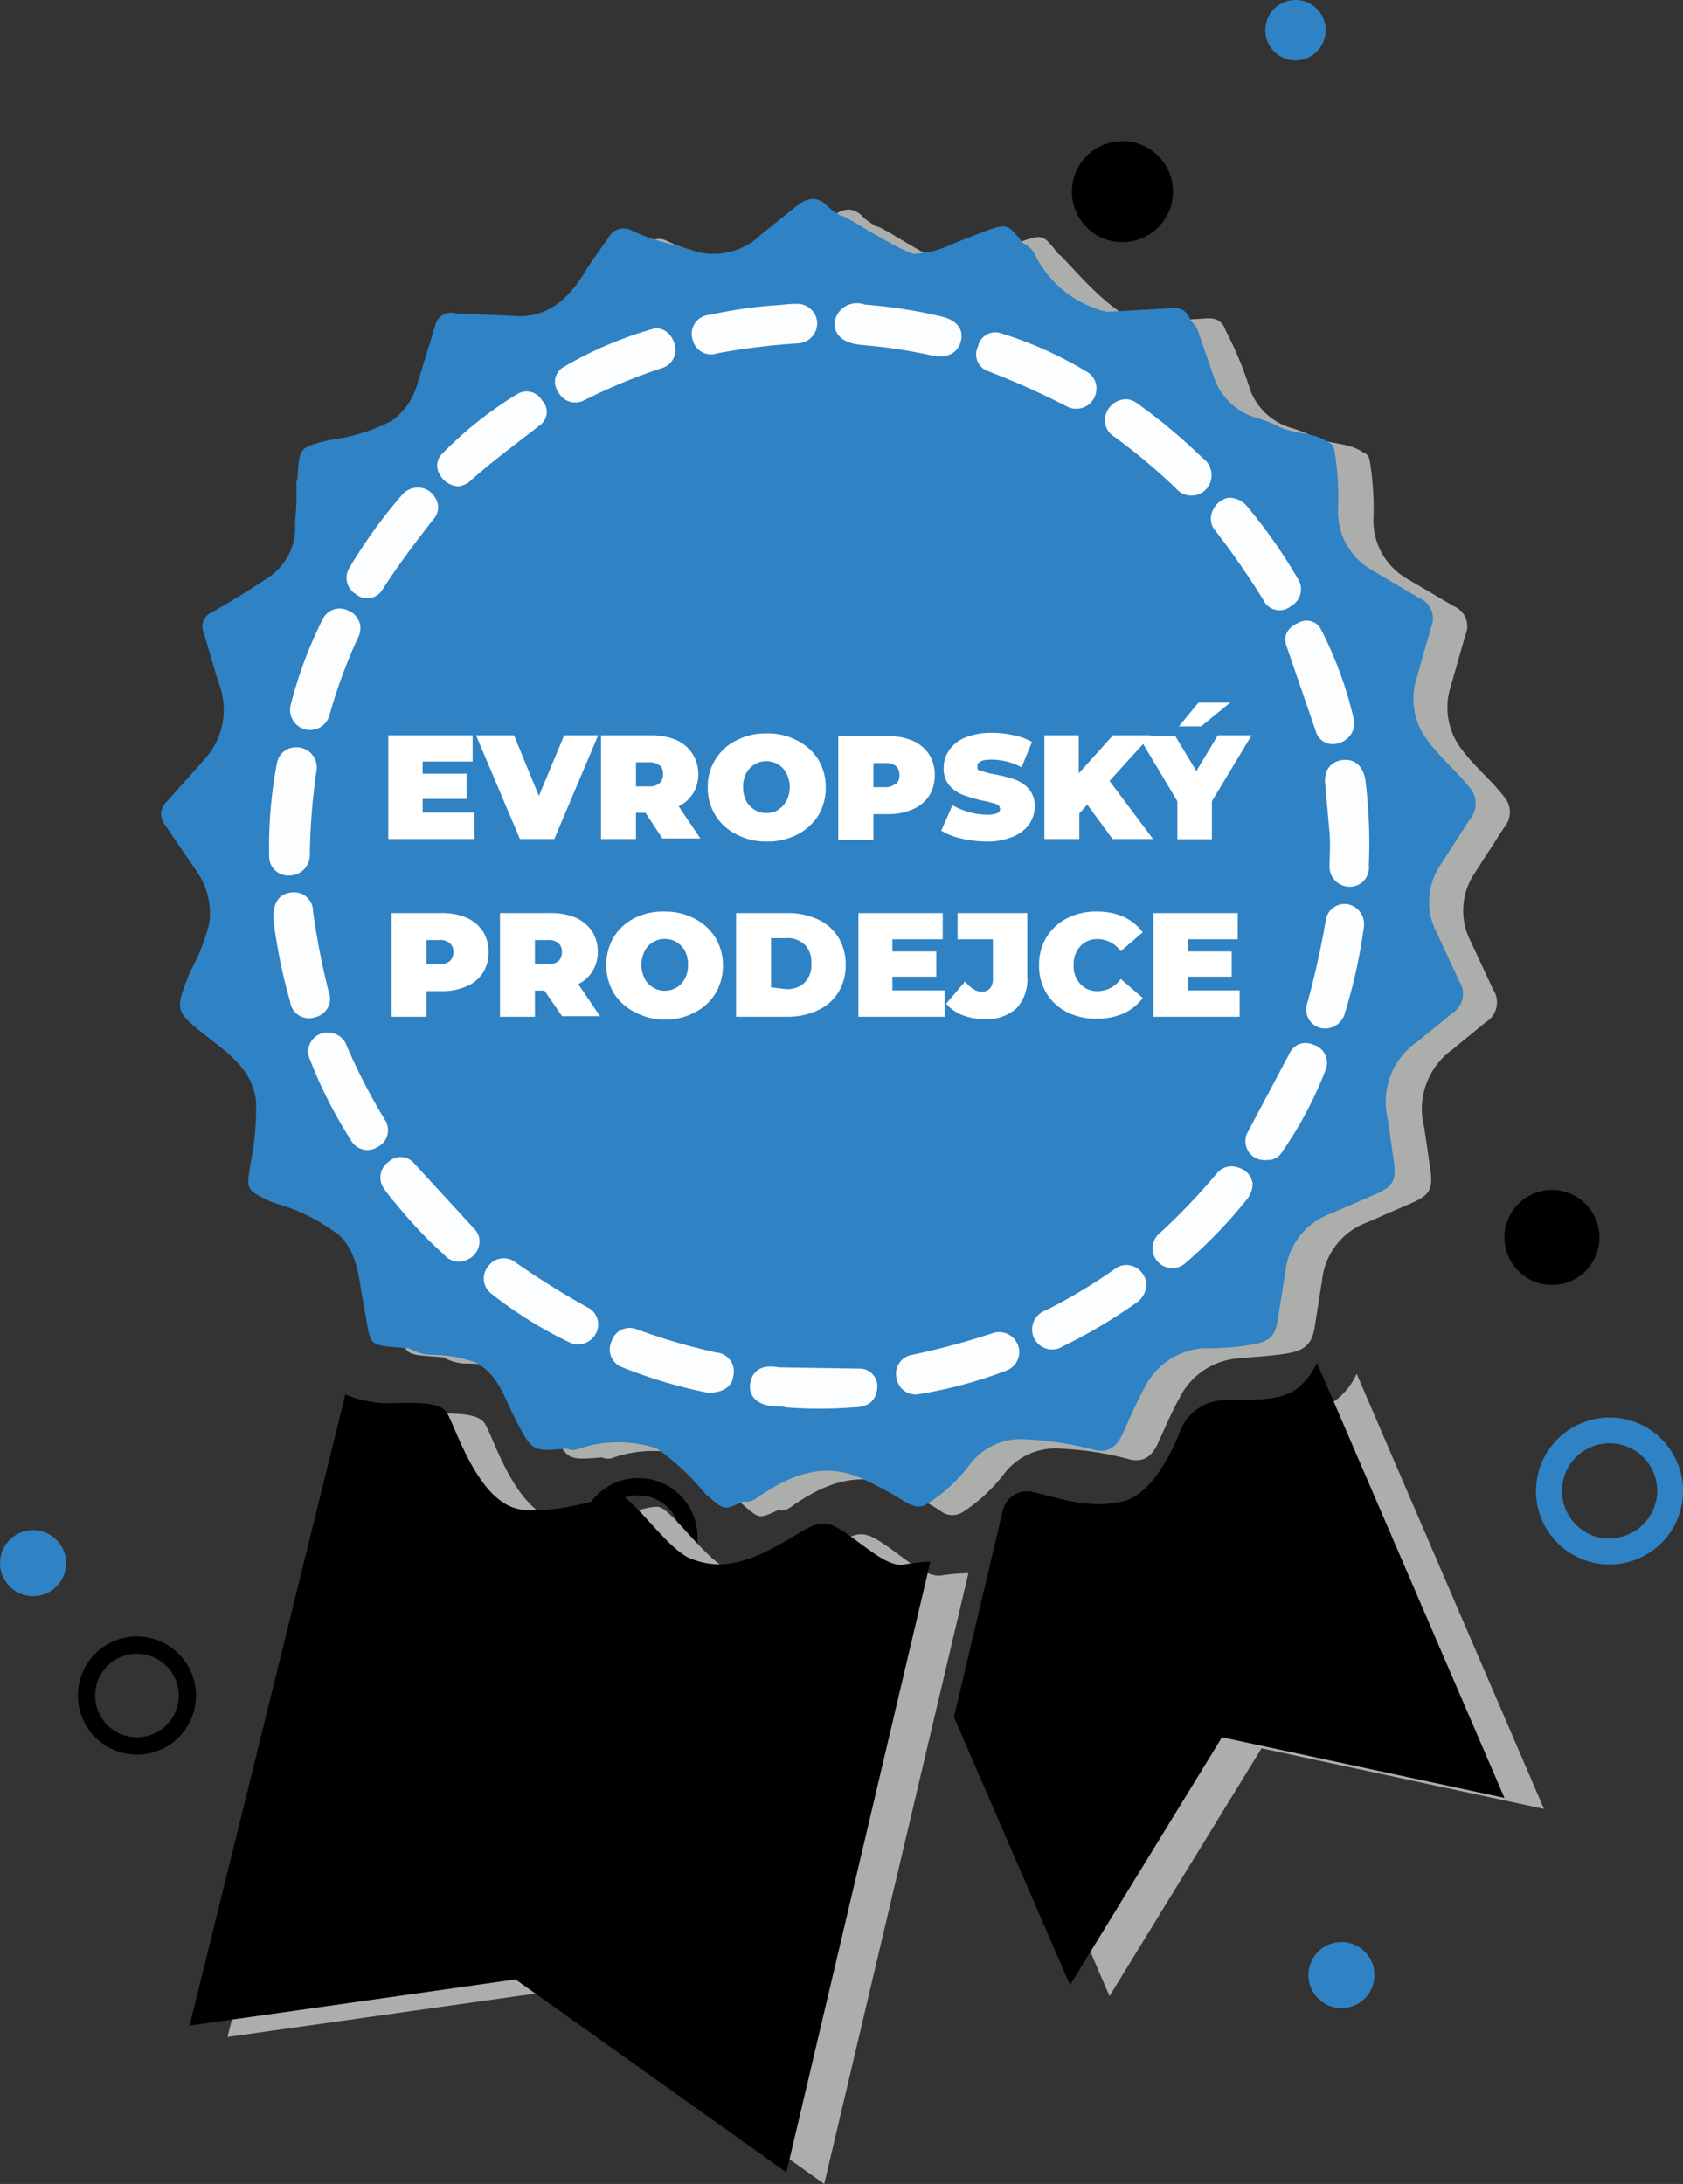
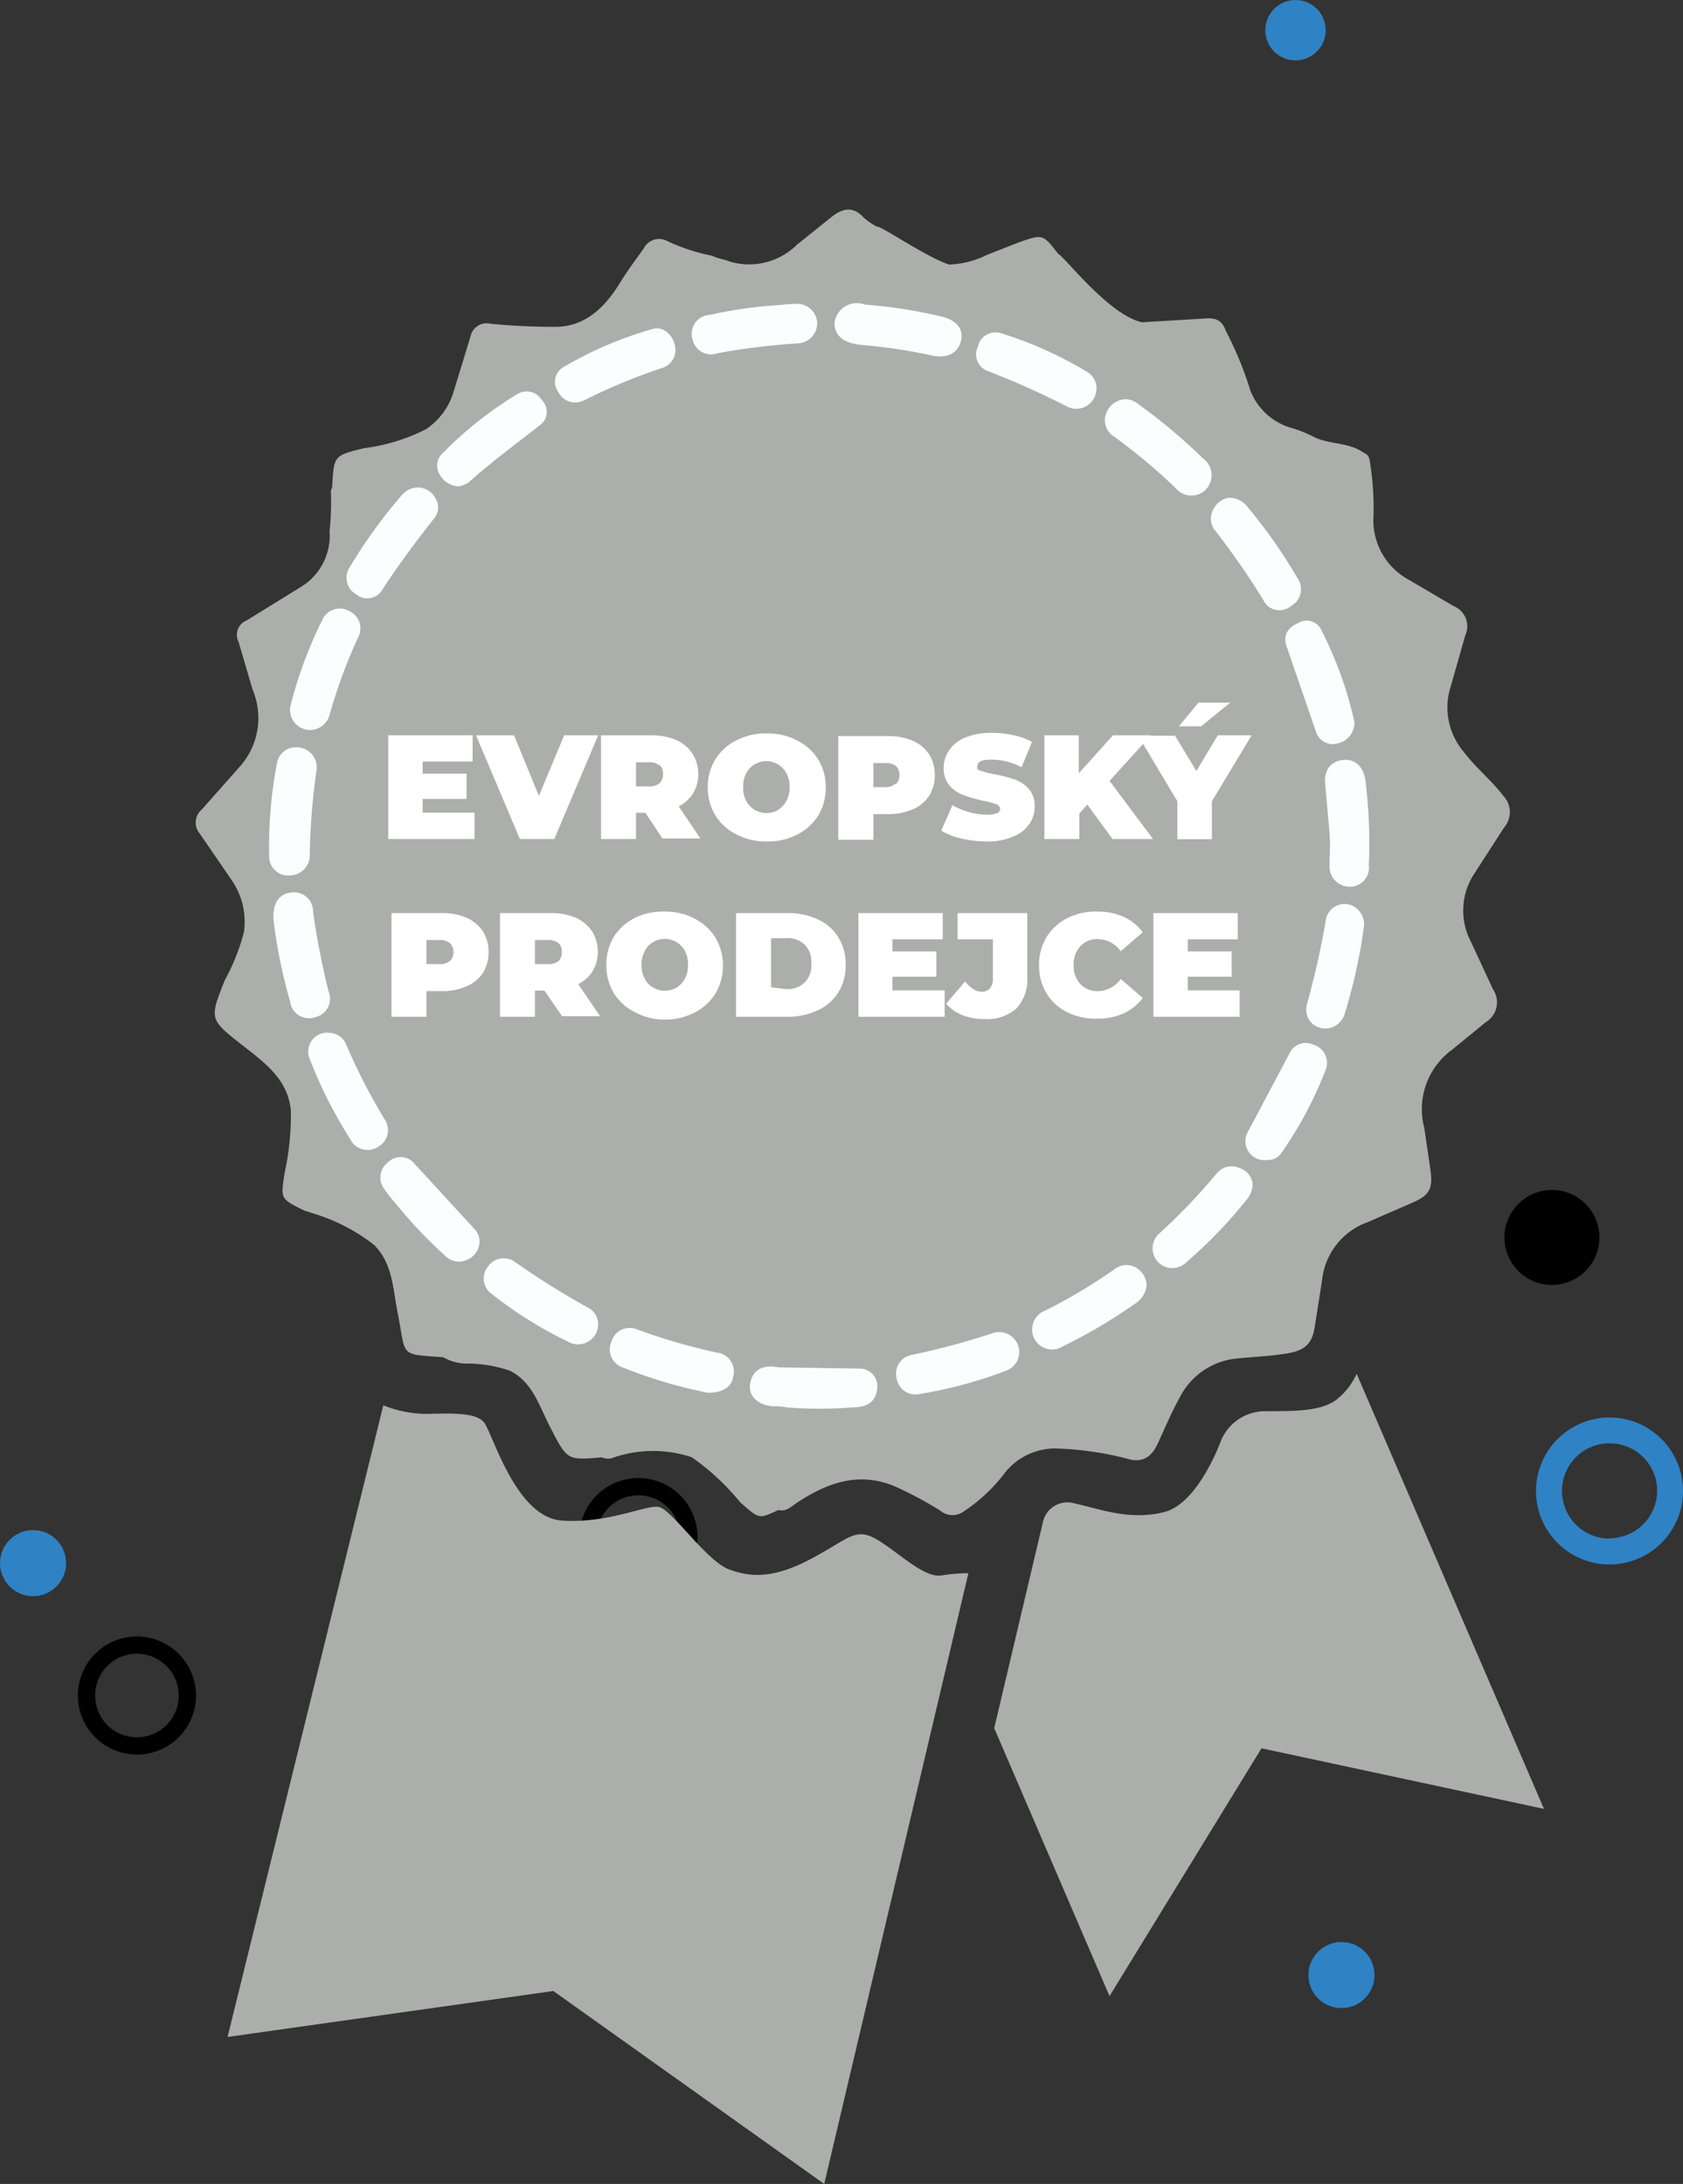
<svg xmlns="http://www.w3.org/2000/svg" viewBox="0 0 88.6 115">
  <rect x="0" y="0" width="88.6" height="115" fill="#333333" stroke="none" />
  <path d="M33.61 77.83a3.11 3.11 0 0 0 0 6.22 3.11 3.11 0 1 0 0-6.22zm0 5.31a2.19 2.19 0 0 1-2.2-2.2 2.19 2.19 0 0 1 2.2-2.2 2.2 2.2 0 0 1 2.2 2.2 2.2 2.2 0 0 1-2.2 2.2z" />
  <path d="M52.34 91l2.58-10.92a1.32 1.32 0 0 1 1.67-.91c1.37.3 2.88.91 4.7.45s3-3.79 3-3.79a2.52 2.52 0 0 1 2.27-1.52c1.67 0 3 0 3.8-.61a3.64 3.64 0 0 0 1.06-1.36l9.86 22.91-14.87-3.19-8 13.05zm-40.36 16.26L20.18 74a6.25 6.25 0 0 0 2.12.45c1.06 0 2.73-.15 3.19.46s1.67 5 4.1 5.16 4.39-.83 5.08-.72 2.5 2.84 3.71 3.29 2.43.46 4.4-.6 2.28-1.67 3.49-.91 2.43 2 3.34 1.82a9.49 9.49 0 0 1 1.37-.11L43.39 115l-14.26-10.16zm29-27.75c-1.07.5-1 .47-2-.39a12.8 12.8 0 0 0-2.55-2.38 6.4 6.4 0 0 0-4.1 0 .82.82 0 0 1-.65 0c-1.84.16-1.82.14-2.7-1.56-.58-1.09-.91-2.38-2.13-3a7 7 0 0 0-2.36-.38 2.5 2.5 0 0 1-1.15-.33c-2.38-.18-1.94 0-2.41-2.37-.25-1.24-.25-2.55-1.23-3.54a9.76 9.76 0 0 0-3.3-1.69c-.13-.06-.27-.08-.41-.14-1.26-.62-1.21-.61-1-2a14.07 14.07 0 0 0 .32-3.29c-.17-1.6-1.35-2.46-2.47-3.34-1.83-1.43-1.83-1.41-1-3.5a10.88 10.88 0 0 0 1-2.51 3.85 3.85 0 0 0-.62-2.71l-1.7-2.48a.9.9 0 0 1 .1-1.27l1.94-2.19a3.84 3.84 0 0 0 .74-4.12l-.74-2.52a.81.81 0 0 1 .41-1.12l2.88-1.78a3.16 3.16 0 0 0 1.5-2.93 15.4 15.4 0 0 0 .07-2.15.81.81 0 0 0 .07-.22c.09-1.62.09-1.61 1.68-2a10 10 0 0 0 3.26-1 3.62 3.62 0 0 0 1.42-1.88l.92-3a.87.87 0 0 1 1.07-.67c1.12.11 2.26.16 3.38.16 1.63 0 2.67-1.07 3.47-2.4.37-.6.8-1.16 1.2-1.73a.9.9 0 0 1 1.21-.4 10.08 10.08 0 0 0 2.4.79c.29.15.61.18.91.3a3.57 3.57 0 0 0 3.55-.89l1.76-1.41c.58-.48 1.16-.67 1.76 0a4 4 0 0 0 .67.46c.2-.07 2.57 1.59 3.81 2a4.82 4.82 0 0 0 2-.51l1.66-.65c1.27-.45 1.28-.45 2.09.6.3.11 2.66 3.22 4.41 3.6l3.19-.19c.6-.06 1 0 1.23.66a18.53 18.53 0 0 1 1.28 3.11 3.29 3.29 0 0 0 2.22 2 6.48 6.48 0 0 1 1.19.49c.82.37 1.79.25 2.56.8.33.12.31.41.36.69a15.31 15.31 0 0 1 .15 2.87 3.55 3.55 0 0 0 1.68 3.02l2.55 1.5a1.14 1.14 0 0 1 .61 1.53l-.79 2.77a3.6 3.6 0 0 0 .69 3.35c.64.85 1.48 1.52 2.13 2.37a1.24 1.24 0 0 1 0 1.65l-1.52 2.36a3.52 3.52 0 0 0-.23 3.61l1.18 2.54a1.22 1.22 0 0 1-.39 1.73l-1.76 1.44a3.87 3.87 0 0 0-1.47 4.12l.33 2.25c.13 1-.08 1.31-1 1.71l-2.3 1a3.65 3.65 0 0 0-2.41 3.06l-.39 2.47c-.13.83-.47 1.22-1.41 1.38s-1.76.18-2.63.27a3.76 3.76 0 0 0-3.07 2.07c-.43.77-.77 1.59-1.14 2.39-.27.59-.65 1-1.4.88a17 17 0 0 0-4-.6 3.4 3.4 0 0 0-2.65 1.27 8.74 8.74 0 0 1-2.24 2.09 1 1 0 0 1-1.18-.09 20 20 0 0 0-2.42-1.29c-1.91-.78-3.57-.15-5.16.91-.28.19-.55.46-.93.35z" fill="#acaeac" />
-   <path d="M39.14 79.06c-1.08.49-1 .47-2-.39a13.15 13.15 0 0 0-2.55-2.39 6.46 6.46 0 0 0-4.1 0 .78.78 0 0 1-.65 0c-1.84.16-1.82.15-2.71-1.55-.57-1.1-.9-2.38-2.12-3a7.26 7.26 0 0 0-2.36-.39 2.61 2.61 0 0 1-1.11-.34c-2.38-.19-1.94 0-2.41-2.37-.25-1.24-.25-2.56-1.23-3.55a9.94 9.94 0 0 0-3.3-1.69 4 4 0 0 1-.41-.14c-1.26-.62-1.21-.6-1-2a14.52 14.52 0 0 0 .29-3.25c-.17-1.59-1.35-2.46-2.47-3.33-1.83-1.44-1.83-1.41-1-3.51a10.43 10.43 0 0 0 1-2.51 3.83 3.83 0 0 0-.61-2.7l-1.7-2.49a.9.9 0 0 1 .1-1.27l1.94-2.18a3.87 3.87 0 0 0 .74-4.13l-.74-2.52a.82.82 0 0 1 .41-1.12q1.47-.82 2.88-1.77a3.16 3.16 0 0 0 1.5-2.93 15.6 15.6 0 0 0 .07-2.16.83.83 0 0 0 .06-.21c.1-1.63.1-1.61 1.69-2a9.94 9.94 0 0 0 3.26-1 3.6 3.6 0 0 0 1.37-1.99l.92-3a.86.86 0 0 1 1.08-.68l3.38.15c1.63 0 2.67-1.06 3.47-2.39.37-.6.8-1.16 1.2-1.74a.89.89 0 0 1 1.21-.39 10.08 10.08 0 0 0 2.4.79c.29.14.61.17.91.3a3.59 3.59 0 0 0 3.54-.89l1.77-1.42c.58-.49 1.16-.66 1.76 0a3.46 3.46 0 0 0 .67.46c.2-.06 2.57 1.59 3.81 2a5.14 5.14 0 0 0 2-.51l1.66-.65c1.27-.46 1.28-.45 2.09.59a1.29 1.29 0 0 1 .64.62 5.67 5.67 0 0 0 3.77 3l3.19-.18c.6-.06 1 0 1.23.65a1.32 1.32 0 0 1 .46.76l.82 2.36a3.31 3.31 0 0 0 2.22 2 7.22 7.22 0 0 1 1.19.48c.82.38 1.79.26 2.56.8.33.12.31.42.36.69a15.31 15.31 0 0 1 .15 2.87A3.53 3.53 0 0 0 72.19 30l2.55 1.51a1.14 1.14 0 0 1 .61 1.49l-.79 2.77a3.58 3.58 0 0 0 .69 3.34c.64.86 1.47 1.53 2.13 2.37a1.28 1.28 0 0 1 0 1.66l-1.52 2.36a3.48 3.48 0 0 0-.23 3.6l1.18 2.55a1.22 1.22 0 0 1-.39 1.73l-1.76 1.44a3.85 3.85 0 0 0-1.6 4.12l.32 2.24c.14 1-.07 1.32-1 1.72l-2.31 1a3.65 3.65 0 0 0-2.4 3.05l-.39 2.47c-.15 1-.47 1.23-1.41 1.39s-1.69.19-2.57.19a3.75 3.75 0 0 0-3.06 2.1c-.43.78-.77 1.59-1.14 2.4-.27.58-.65 1-1.4.87a17.49 17.49 0 0 0-4-.59 3.38 3.38 0 0 0-2.62 1.3 8.41 8.41 0 0 1-2.24 2.09c-.42.3-.79.13-1.18-.08a18.72 18.72 0 0 0-2.41-1.29c-1.91-.79-3.57-.15-5.16.91-.28.18-.56.45-.95.35z" fill="#2f82c4" />
-   <path d="M9.98 106.66l8.2-33.23a6.14 6.14 0 0 0 2.12.46c1.06 0 2.73-.16 3.19.45s1.67 5 4.09 5.16 4.4-.82 5.09-.72 2.5 2.84 3.71 3.3 2.43.45 4.4-.61 2.28-1.67 3.49-.91 2.43 2 3.34 1.82a9.44 9.44 0 0 1 1.37-.15l-7.58 32.16-14.26-10.16zm40.24-16.24L52.8 79.5a1.31 1.31 0 0 1 1.67-.91c1.36.3 2.88.91 4.7.45s3-3.79 3-3.79a2.54 2.54 0 0 1 2.31-1.52c1.67 0 3 0 3.79-.6a3.71 3.71 0 0 0 1.06-1.37l9.87 22.91-14.87-3.19-8 13.05z" />
  <path d="M15.25 46.1a1.07 1.07 0 0 0 1.06-1.1 34.19 34.19 0 0 1 .35-4.41 1.06 1.06 0 0 0-1.07-1.24 1 1 0 0 0-1 .79 23.3 23.3 0 0 0-.42 4.93 1 1 0 0 0 1.08 1.03zm15.8 22.81a42.74 42.74 0 0 1-4-2.5 1 1 0 0 0-1.35.27 1 1 0 0 0 .14 1.42 21.79 21.79 0 0 0 4.21 2.62 1.06 1.06 0 0 0 1.44-1 1 1 0 0 0-.44-.81zm-9.21-7.61a.94.94 0 0 0-1.41-.1 1 1 0 0 0-.2 1.41 7.43 7.43 0 0 0 .6.76 23.8 23.8 0 0 0 2.58 2.73 1 1 0 0 0 1.17.24 1.06 1.06 0 0 0 .66-.87.94.94 0 0 0-.25-.74l-3.15-3.43zm2.31-35.69a1.55 1.55 0 0 0 .5-.19c1.21-1.09 2.52-2.05 3.8-3.05a.86.86 0 0 0 .08-1.29.93.93 0 0 0-1.26-.35 20 20 0 0 0-4 3.17.87.87 0 0 0-.14 1.05 1.18 1.18 0 0 0 1.02.66zM58.67 23a31.75 31.75 0 0 1 3.22 2.7 1.07 1.07 0 0 0 1.6.07 1.1 1.1 0 0 0-.18-1.65 29.66 29.66 0 0 0-3.33-2.8 1.27 1.27 0 0 0-.58-.29 1.11 1.11 0 0 0-1.15.7 1 1 0 0 0 .42 1.27zM20.24 58.93a31.46 31.46 0 0 1-2-3.89 1 1 0 0 0-.92-.66 1 1 0 0 0-1 1.42 23.85 23.85 0 0 0 2.13 4.2 1 1 0 0 0 1.43.4 1 1 0 0 0 .36-1.47zm10.49-37.84a30.4 30.4 0 0 1 4.09-1.7 1 1 0 0 0 .74-.92c0-.73-.6-1.32-1.19-1.15a20.2 20.2 0 0 0-4.69 2 .9.9 0 0 0-.29 1.32 1 1 0 0 0 1.34.45zm33.16 6.74a41.87 41.87 0 0 1 2.61 3.75.94.94 0 0 0 1.48.32 1 1 0 0 0 .34-1.43 27.35 27.35 0 0 0-2.64-3.77 1.22 1.22 0 0 0-1-.49 1.09 1.09 0 0 0-.77.55 1 1 0 0 0-.02 1.07zm-45.15 3.46a.92.92 0 0 0 1.39-.24c.84-1.3 1.77-2.54 2.73-3.76a.9.9 0 0 0 .06-1.06 1.05 1.05 0 0 0-.92-.56 1.13 1.13 0 0 0-.81.36 26.89 26.89 0 0 0-2.81 3.89 1 1 0 0 0 .36 1.37zm33.29-11.74a42.09 42.09 0 0 1 4.17 1.87 1.06 1.06 0 0 0 1.51-.81 1 1 0 0 0-.44-1 20.2 20.2 0 0 0-4.57-2.06.94.94 0 0 0-1.22.71.93.93 0 0 0 .55 1.29zM65.24 61.5a1 1 0 0 0-1.16.26 33 33 0 0 1-3.1 3.24 1 1 0 1 0 1.47 1.47 24.63 24.63 0 0 0 3.17-3.29 1.29 1.29 0 0 0 .32-.88 1 1 0 0 0-.7-.8zm-12.89 8.67a39.42 39.42 0 0 1-4.37 1.18 1 1 0 0 0-.77 1.26 1 1 0 0 0 1.17.8 23.38 23.38 0 0 0 4.6-1.24 1.05 1.05 0 0 0 .68-1 1.07 1.07 0 0 0-1.31-1zM69.11 55a.93.93 0 0 0-1.22.46l-2.18 4.11a1 1 0 0 0 1 1.51.83.83 0 0 0 .72-.33 20.46 20.46 0 0 0 2.39-4.5 1 1 0 0 0-.71-1.25zM37.78 18.6a35.57 35.57 0 0 1 4.24-.52 1.06 1.06 0 0 0 1-1.09 1.05 1.05 0 0 0-1.04-.99 6.92 6.92 0 0 0-.9.06 23.17 23.17 0 0 0-3.71.52 1 1 0 0 0-.91 1.3 1 1 0 0 0 1.32.72zM67.72 34l1.56 4.54a.92.92 0 0 0 1.16.6A1.11 1.11 0 0 0 71.3 38a20.35 20.35 0 0 0-1.78-4.9.85.85 0 0 0-1.2-.28c-.46.18-.8.62-.6 1.18zm-7.88 32.77a1 1 0 0 0-1.19.08 28.52 28.52 0 0 1-3.6 2.15 1.07 1.07 0 0 0-.6 1.49 1.06 1.06 0 0 0 1.53.39 27.92 27.92 0 0 0 3.8-2.25 1.25 1.25 0 0 0 .58-1 1.14 1.14 0 0 0-.52-.86zm-22.12 4.45A31.91 31.91 0 0 1 33.53 70a1 1 0 0 0-1.34.64 1 1 0 0 0 .58 1.36 25.51 25.51 0 0 0 4.5 1.34c.76 0 1.26-.3 1.33-.86a1 1 0 0 0-.88-1.26zm7.71-53.05a27.9 27.9 0 0 1 3.63.55c.81.17 1.38-.13 1.53-.78s-.27-1.1-1.06-1.28a25.73 25.73 0 0 0-4-.62 1.19 1.19 0 0 0-1.59.9c-.05.71.45 1.15 1.49 1.23zm26.45 22.91c-.12-.76-.58-1.14-1.21-1.06s-1 .56-.9 1.32l.22 2.5c.06.75 0 1.23 0 1.77a1.06 1.06 0 0 0 1 1.08 1 1 0 0 0 1.07-1.12 26.93 26.93 0 0 0-.18-4.49zm-.9 6.54a1 1 0 0 0-1.18.8 43.5 43.5 0 0 1-1 4.47 1 1 0 0 0 1 1.27 1.08 1.08 0 0 0 1-.81 28.1 28.1 0 0 0 1-4.54 1.07 1.07 0 0 0-.82-1.19zm-54.61-9.18a1.08 1.08 0 0 0 1-.87 27.45 27.45 0 0 1 1.48-4 1 1 0 0 0-.48-1.4 1 1 0 0 0-1.4.47 22.45 22.45 0 0 0-1.67 4.49 1.06 1.06 0 0 0 1.07 1.31zm.2 15.13a1 1 0 0 0 .73-1.36 39.75 39.75 0 0 1-.82-4.21 1 1 0 0 0-1.17-1c-.61.08-.94.52-.92 1.38a27.73 27.73 0 0 0 .88 4.35 1 1 0 0 0 1.3.84zm28.79 18.5L40.98 72h0c-.82-.16-1.35.13-1.48.81s.35 1.15 1.16 1.24c.25 0 .5 0 .75.06a22.2 22.2 0 0 0 3.46 0c.69 0 1.23-.22 1.31-1a.93.93 0 0 0-.82-1.04z" fill="#fcfdff" />
  <g fill="#2f82c4">
    <circle cx="70.62" cy="104" r="1.74" />
    <circle cx="1.74" cy="82.31" r="1.74" />
    <circle cx="68.2" cy="1.59" r="1.59" />
  </g>
  <circle cx="81.7" cy="65.16" r="2.5" />
-   <circle cx="59.09" cy="10.09" r="2.66" />
  <path d="M84.73 74.64a3.88 3.88 0 0 0-3.87 3.87 3.87 3.87 0 0 0 3.87 3.87 3.87 3.87 0 0 0 0-7.74zm0 6.38a2.51 2.51 0 0 1-2.5-2.51 2.5 2.5 0 0 1 2.5-2.51 2.5 2.5 0 0 1 2.51 2.5 2.51 2.51 0 0 1-2.51 2.5z" fill="#2f82c4" />
  <path d="M7.21 86.17a3.11 3.11 0 0 0-3.11 3.11 3.11 3.11 0 0 0 3.11 3.11 3.11 3.11 0 0 0 3.11-3.11 3.12 3.12 0 0 0-3.11-3.11zm0 5.31a2.19 2.19 0 0 1-2.2-2.2 2.2 2.2 0 0 1 2.2-2.2 2.21 2.21 0 0 1 2.2 2.2 2.2 2.2 0 0 1-2.2 2.2z" />
  <g fill="#fff">
    <path d="M24.98 42.79v1.39h-4.54v-5.46h4.44v1.38h-2.63v.64h2.31v1.33h-2.31v.72zm6.51-4.07l-2.31 5.46h-1.81l-2.31-5.46h2l1.31 3.19 1.33-3.19zm2.49 4.08h-.5v1.38h-1.84v-5.46h2.63a3.38 3.38 0 0 1 1.32.24 2 2 0 0 1 .86.72 2 2 0 0 1 .31 1.09 1.93 1.93 0 0 1-.27 1 1.89 1.89 0 0 1-.76.69l1.14 1.69h-2zm.73-2.5a.81.81 0 0 0-.56-.16h-.67v1.27h.67a.81.81 0 0 0 .56-.16.6.6 0 0 0 .19-.48.58.58 0 0 0-.16-.47zm4.05 3.63a2.69 2.69 0 0 1-1.1-1 2.75 2.75 0 0 1-.4-1.47 2.7 2.7 0 0 1 .4-1.47 2.65 2.65 0 0 1 1.1-1 3.29 3.29 0 0 1 1.58-.37 3.33 3.33 0 0 1 1.64.38 2.77 2.77 0 0 1 1.1 1 2.78 2.78 0 0 1 .39 1.47 2.84 2.84 0 0 1-.39 1.47 2.82 2.82 0 0 1-1.1 1 3.33 3.33 0 0 1-1.59.37 3.29 3.29 0 0 1-1.63-.38zm2.2-1.29a1.17 1.17 0 0 0 .44-.47 1.53 1.53 0 0 0 .17-.72 1.54 1.54 0 0 0-.17-.73 1.17 1.17 0 0 0-.44-.47 1.18 1.18 0 0 0-.62-.17 1.2 1.2 0 0 0-.62.17 1.25 1.25 0 0 0-.44.47 1.54 1.54 0 0 0-.16.73 1.53 1.53 0 0 0 .16.72 1.25 1.25 0 0 0 .44.47 1.2 1.2 0 0 0 .62.17 1.18 1.18 0 0 0 .64-.17zM48.04 39a2 2 0 0 1 .87.72 2 2 0 0 1 .3 1.09 2 2 0 0 1-.3 1.1 1.92 1.92 0 0 1-.87.71 3.14 3.14 0 0 1-1.32.25h-.74v1.35h-1.85v-5.46h2.63a3.31 3.31 0 0 1 1.28.24zm-.87 2.29a.63.63 0 0 0 .18-.48.61.61 0 0 0-.18-.47.83.83 0 0 0-.56-.16h-.63v1.27h.67a.83.83 0 0 0 .52-.2zm3.43 2.86a3.43 3.43 0 0 1-1.05-.41l.59-1.34a3.78 3.78 0 0 0 .87.36 3.44 3.44 0 0 0 .93.14 1.41 1.41 0 0 0 .55-.08.23.23 0 0 0 .16-.22.29.29 0 0 0-.21-.26 5 5 0 0 0-.71-.18 8.37 8.37 0 0 1-1-.29 1.84 1.84 0 0 1-.74-.5 1.38 1.38 0 0 1-.31-.94 1.63 1.63 0 0 1 .29-.93 1.84 1.84 0 0 1 .86-.67 3.6 3.6 0 0 1 1.39-.24 5.1 5.1 0 0 1 1.11.12 3.24 3.24 0 0 1 1 .36l-.55 1.33a3.41 3.41 0 0 0-1.62-.4c-.47 0-.71.12-.71.35s.07.19.21.24a3.61 3.61 0 0 0 .69.18 7.71 7.71 0 0 1 1.06.27 1.81 1.81 0 0 1 .74.49 1.34 1.34 0 0 1 .32.94 1.63 1.63 0 0 1-.29.93 1.89 1.89 0 0 1-.86.66 3.42 3.42 0 0 1-1.39.25 5.83 5.83 0 0 1-1.33-.16zm6.64-1.78l-.42.46v1.35h-1.84v-5.46h1.81v2l1.8-2h2l-2.18 2.4 2.29 3.06h-2.13z" />
    <path d="M63.8 42.19v2h-1.82v-2l-2.06-3.45h1.94l1.12 1.86 1.13-1.88h1.78zM63.09 37h1.67l-1.53 1.25h-1.17zM24.55 48.32a2 2 0 0 1 .87.72 2 2 0 0 1 .3 1.09 2 2 0 0 1-.3 1.1 1.87 1.87 0 0 1-.87.71 3.14 3.14 0 0 1-1.32.25h-.78v1.35h-1.84v-5.46h2.62a3.31 3.31 0 0 1 1.32.24zm-.87 2.29a.64.64 0 0 0 .19-.48.62.62 0 0 0-.19-.47.83.83 0 0 0-.56-.16h-.67v1.27h.67a.83.83 0 0 0 .56-.16zm4.98 1.55h-.5v1.38h-1.84v-5.46h2.66a3.31 3.31 0 0 1 1.32.24 2.06 2.06 0 0 1 .87.72 2 2 0 0 1 .3 1.09 1.93 1.93 0 0 1-.27 1 1.82 1.82 0 0 1-.76.69l1.15 1.69h-2zm.74-2.5a.86.86 0 0 0-.57-.16h-.67v1.27h.67a.86.86 0 0 0 .57-.16.63.63 0 0 0 .18-.48.61.61 0 0 0-.18-.47zm4.01 3.63a2.75 2.75 0 0 1-1.1-1 2.84 2.84 0 0 1-.39-1.47 2.85 2.85 0 0 1 .39-1.48 2.75 2.75 0 0 1 1.1-1 3.33 3.33 0 0 1 1.57-.34 3.32 3.32 0 0 1 1.58.37 2.75 2.75 0 0 1 1.1 1 2.85 2.85 0 0 1 .4 1.48 2.84 2.84 0 0 1-.4 1.47 2.75 2.75 0 0 1-1.1 1 3.32 3.32 0 0 1-1.58.37 3.33 3.33 0 0 1-1.57-.4zM35.62 52a1.25 1.25 0 0 0 .44-.47 1.53 1.53 0 0 0 .16-.72 1.54 1.54 0 0 0-.16-.73 1.25 1.25 0 0 0-.44-.47 1.23 1.23 0 0 0-.62-.17 1.18 1.18 0 0 0-.62.17 1.11 1.11 0 0 0-.44.47 1.54 1.54 0 0 0-.17.73 1.53 1.53 0 0 0 .17.72 1.11 1.11 0 0 0 .44.47 1.18 1.18 0 0 0 .62.17 1.23 1.23 0 0 0 .62-.17zm3.13-3.92h2.69a3.73 3.73 0 0 1 1.61.33 2.48 2.48 0 0 1 1.08.94 2.7 2.7 0 0 1 .39 1.46 2.67 2.67 0 0 1-.39 1.45 2.48 2.48 0 0 1-1.08.94 3.74 3.74 0 0 1-1.61.34h-2.69zm2.61 4a1.3 1.3 0 0 0 1-.34 1.28 1.28 0 0 0 .35-1 1.28 1.28 0 0 0-.35-1 1.3 1.3 0 0 0-1-.34h-.77v2.59zm8.37.07v1.39h-4.54v-5.46h4.44v1.38h-2.65v.64h2.31v1.33h-2.31v.72zm.93 1.3a2.09 2.09 0 0 1-.85-.6l1-1.17a1.57 1.57 0 0 0 .43.4.78.78 0 0 0 .43.14.56.56 0 0 0 .44-.17.73.73 0 0 0 .16-.51v-2.08h-1.86v-1.38h3.67v3.35a2.24 2.24 0 0 1-.57 1.67 2.32 2.32 0 0 1-1.68.56 3.07 3.07 0 0 1-1.17-.21zm5.52-.15a2.68 2.68 0 0 1-1.09-1 2.78 2.78 0 0 1-.39-1.47 2.8 2.8 0 0 1 .39-1.48 2.75 2.75 0 0 1 1.09-1 3.32 3.32 0 0 1 1.56-.35 3.4 3.4 0 0 1 1.42.28 2.66 2.66 0 0 1 1 .81l-1.16 1a1.49 1.49 0 0 0-1.2-.64 1.19 1.19 0 0 0-.92.37 1.38 1.38 0 0 0-.36 1 1.37 1.37 0 0 0 .36 1 1.19 1.19 0 0 0 .92.37 1.49 1.49 0 0 0 1.2-.64l1.16 1a2.66 2.66 0 0 1-1 .81 3.4 3.4 0 0 1-1.42.28 3.32 3.32 0 0 1-1.56-.34zm9.08-1.15v1.39h-4.54v-5.46h4.44v1.38h-2.63v.64h2.31v1.33h-2.31v.72z" />
  </g>
</svg>